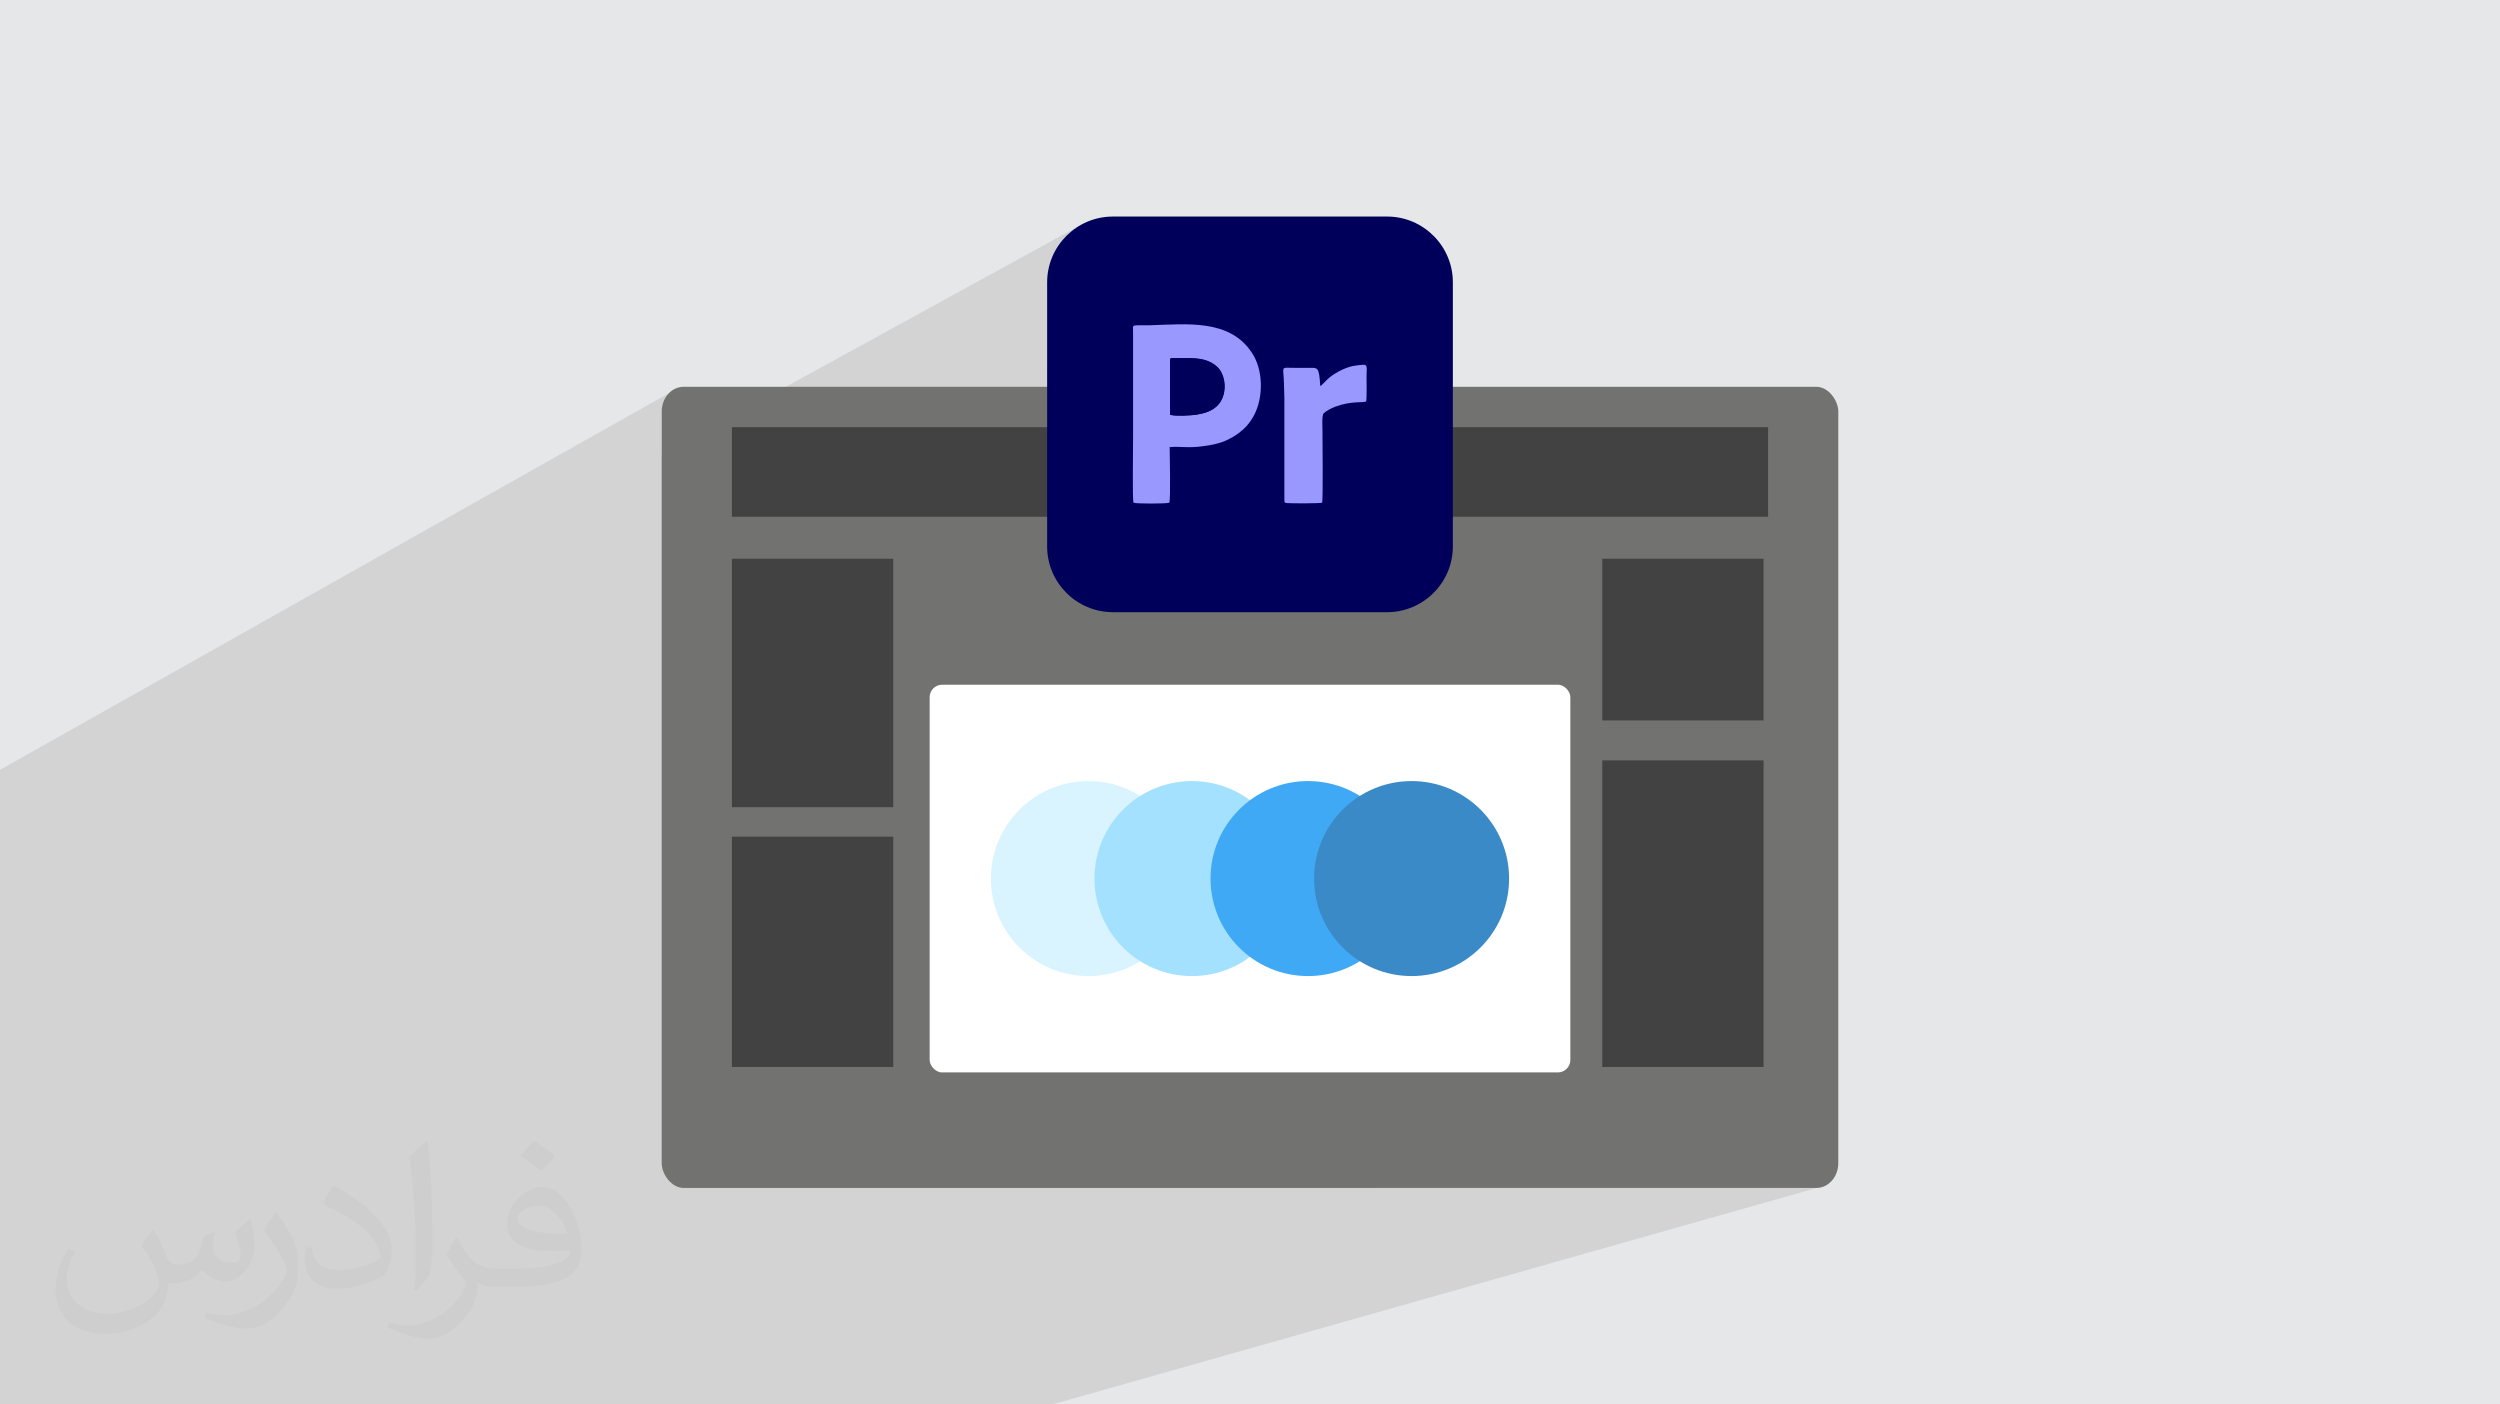
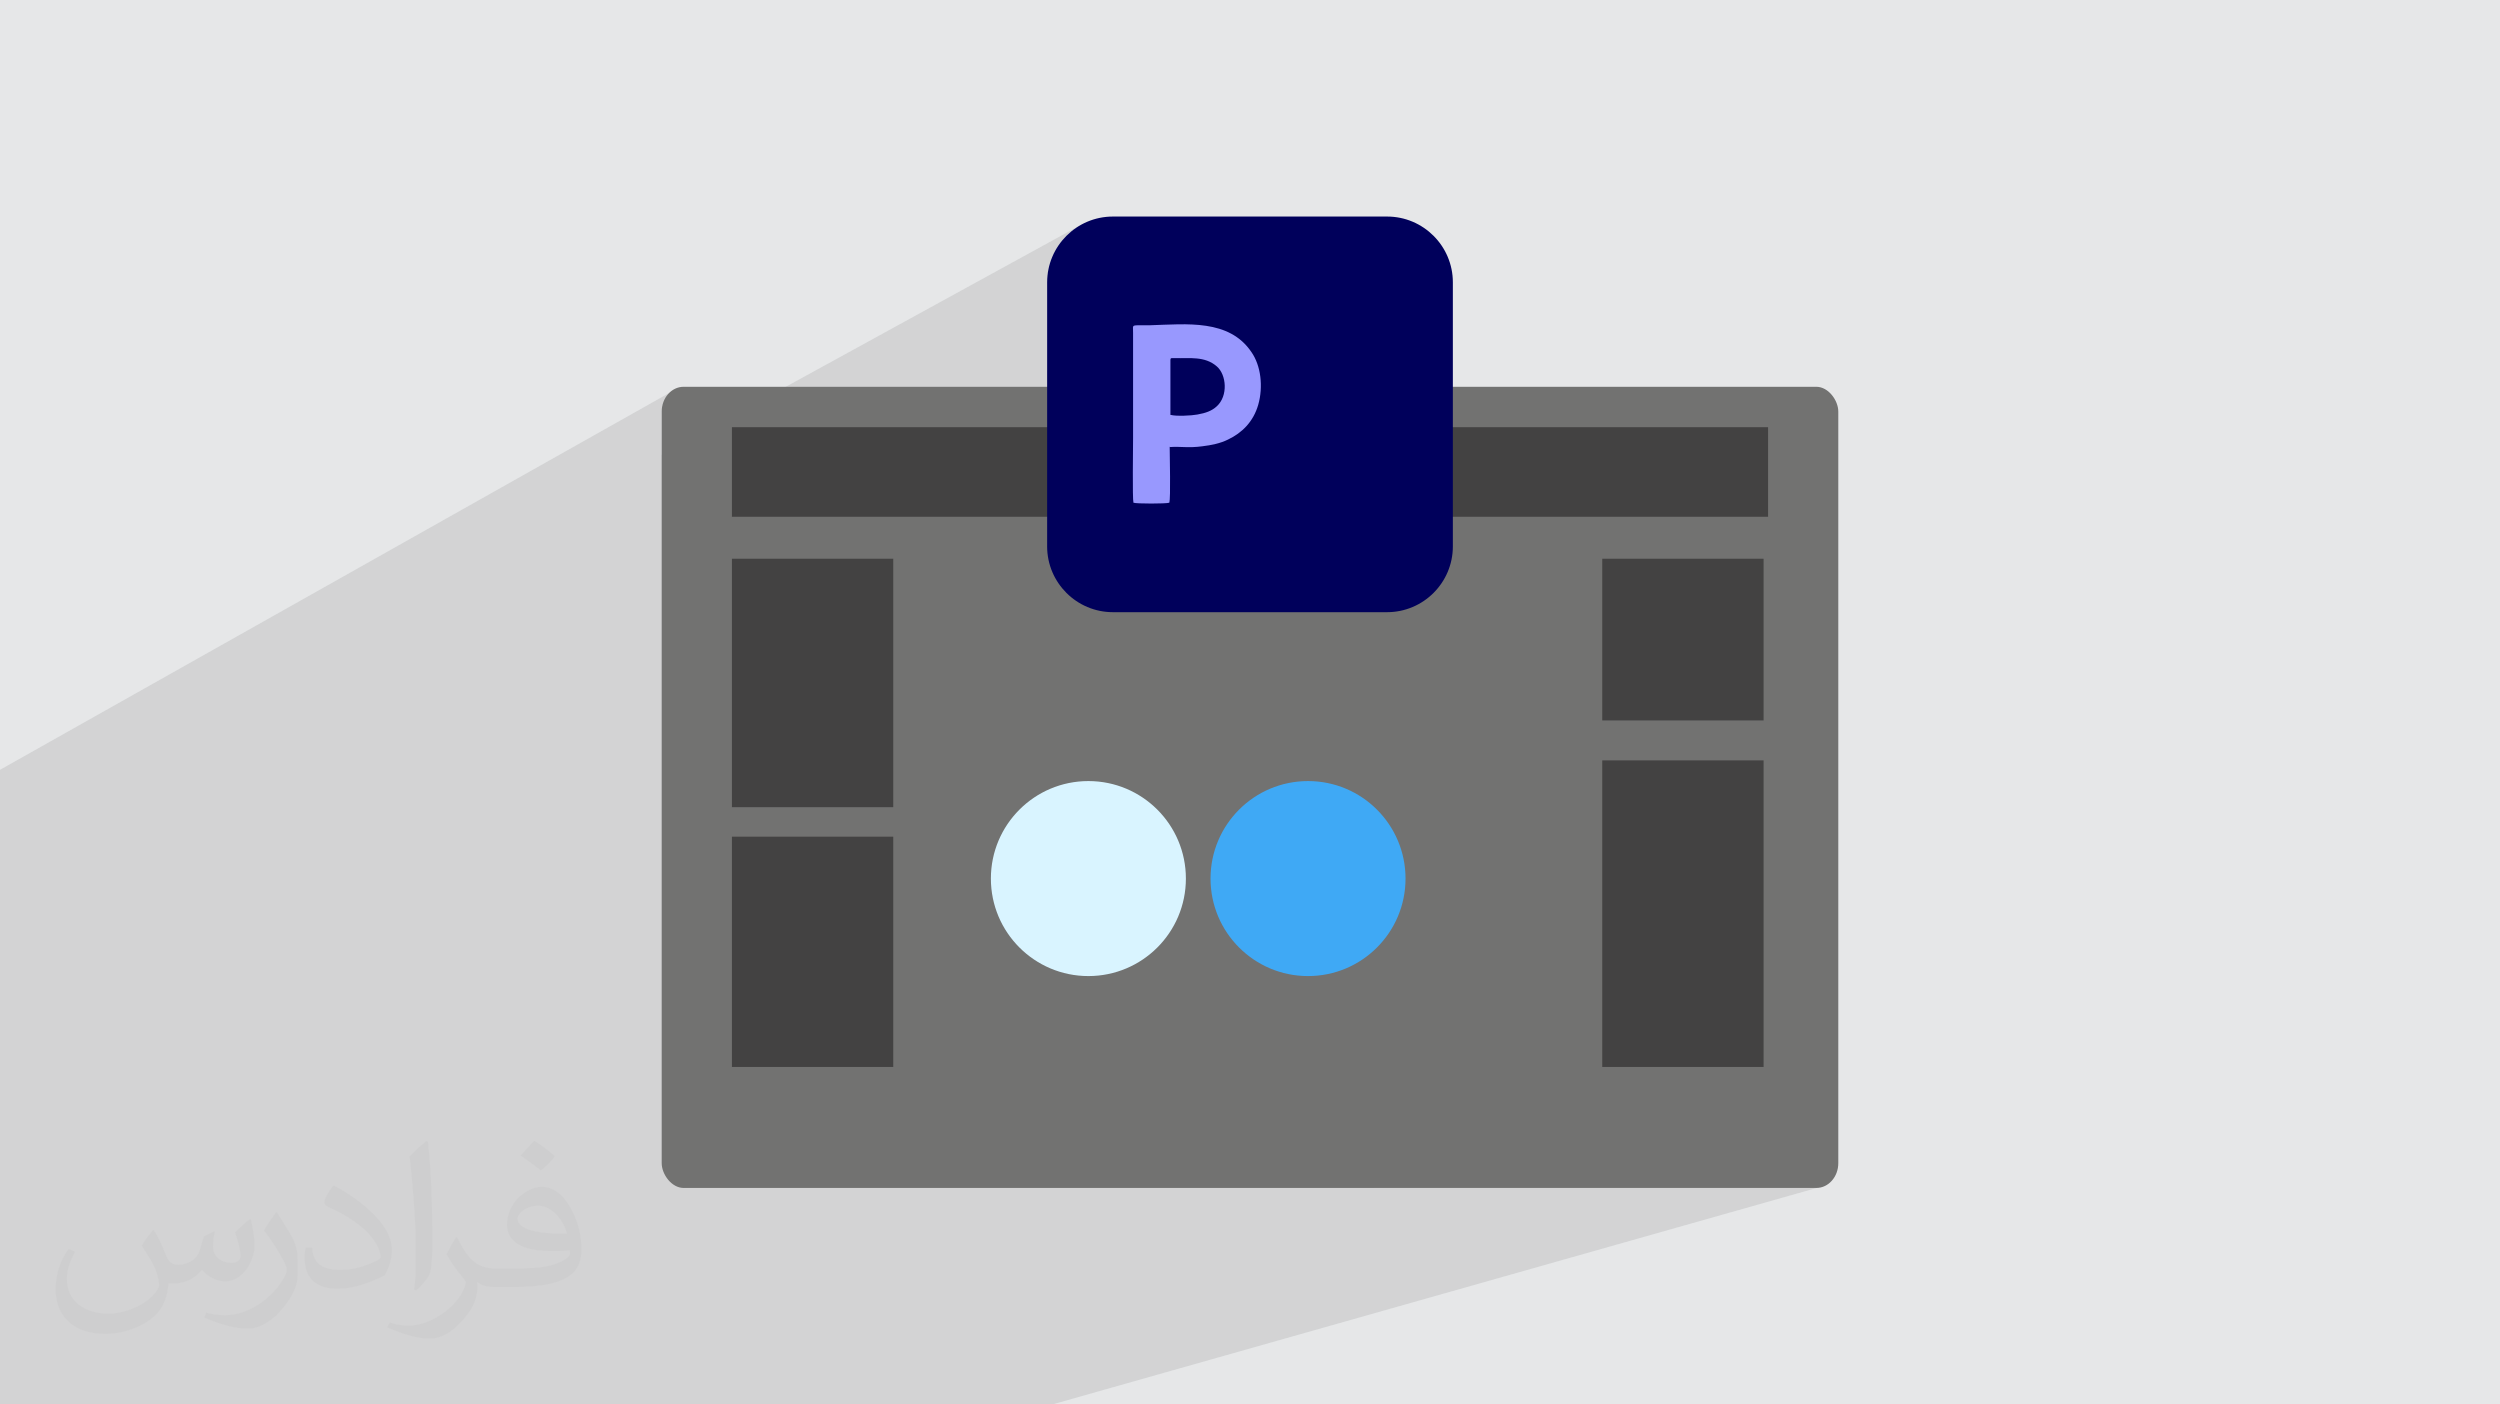
<svg xmlns="http://www.w3.org/2000/svg" xml:space="preserve" width="94.192mm" height="52.917mm" version="1.1" style="shape-rendering:geometricPrecision; text-rendering:geometricPrecision; image-rendering:optimizeQuality; fill-rule:evenodd; clip-rule:evenodd" viewBox="0 0 9404.92 5283.66">
  <defs>
    <style type="text/css">
   
    .fil3 {fill:#727271}
    .fil4 {fill:#434242}
    .fil5 {fill:#00005B}
    .fil11 {fill:#3A8AC7}
    .fil10 {fill:#3FA9F5}
    .fil6 {fill:#9898FE}
    .fil9 {fill:#A4E1FE}
    .fil8 {fill:#D9F4FF}
    .fil0 {fill:#E6E7E8}
    .fil7 {fill:white}
    .fil2 {fill:#373435;fill-opacity:0.031}
    .fil1 {fill:#2B2A29;fill-opacity:0.102}
   
  </style>
  </defs>
  <g id="Layer_x0020_1">
    <polygon class="fil0" points="-0,0 9404.92,0 9404.92,5283.66 -0,5283.66 " />
    <polygon class="fil1" points="5165.88,4469.02 6634.6,4013.86 6634.6,2860.52 6236.96,2860.52 6634.6,2710.25 6634.6,2101.91 6273.43,2101.91 6651.49,1944.07 6651.49,1607.08 4974.8,1607.08 4974.76,1605.48 4974.57,1595.77 4974.56,1589.12 5139.52,1510.31 5140.39,1502.91 5140.93,1492 5141.21,1478.64 5141.28,1463.93 5141.23,1448.97 5141.11,1434.82 5140.99,1422.58 5140.93,1413.34 5141.09,1405.99 5141.41,1398.86 5141.67,1392.16 5141.63,1386.1 5141.07,1380.9 5139.74,1376.78 5137.43,1373.93 5133.9,1372.58 5129.95,1372.3 5124.72,1372.45 5118.63,1372.92 5112.12,1373.63 5105.6,1374.47 5099.51,1375.35 5094.28,1376.16 5090.33,1376.8 5077.46,1380.06 5064.31,1384.5 5051.12,1389.96 4965.25,1431.77 4964.96,1427.81 4962.87,1410.5 4960.07,1398.43 4956.3,1390.66 4951.27,1386.26 4944.72,1384.27 4936.36,1383.78 4925.9,1383.81 4919.05,1383.81 4912.2,1383.81 4905.34,1383.81 4898.49,1383.81 4891.64,1383.81 4884.79,1383.81 4877.94,1383.81 4871.09,1383.81 4852.73,1383.54 4840.21,1383.4 4832.49,1384.48 4742.48,1428.91 4741.27,1417.03 4739.3,1404.16 4736.7,1391.57 4733.46,1379.31 4729.61,1367.42 4725.14,1355.97 4720.05,1345.01 4714.36,1334.6 4708.07,1324.79 4699.95,1313.49 4691.41,1303 4682.47,1293.3 4673.15,1284.37 4663.45,1276.16 4653.41,1268.65 4643.03,1261.81 4632.34,1255.62 4621.34,1250.05 4610.07,1245.06 4598.53,1240.61 4586.75,1236.7 4574.73,1233.28 4562.51,1230.34 4550.09,1227.82 4537.49,1225.71 4524.73,1223.99 4511.83,1222.61 4498.8,1221.56 4485.66,1220.79 4472.43,1220.29 4459.13,1220.01 4445.77,1219.94 4432.37,1220.05 4418.95,1220.3 4405.52,1220.66 4392.1,1221.11 4378.71,1221.61 4365.37,1222.15 4352.09,1222.68 4338.9,1223.17 4325.8,1223.61 4302.1,1223.78 4285.09,1223.65 4273.68,1223.86 4266.77,1225.02 3939.31,1395.16 3939.31,1061.98 3940.58,1036.74 3944.34,1012.22 3950.45,988.53 3958.79,965.82 3969.22,944.2 3981.62,923.81 3995.88,904.76 4011.87,887.19 4029.44,871.2 4048.49,856.94 4068.88,844.54 2489.29,1711.23 2489.29,1548.35 2491.2,1529.6 2496.65,1512.12 2505.28,1496.27 2516.69,1482.45 2530.52,1471.03 -0,2896.03 -0,3110.48 -0,3276.53 -0,3516.19 -0,3672.4 -0,4373.46 -0,4508.86 -0,5283.66 3957.86,5283.66 6841.06,4467.12 6822.32,4469.02 " />
    <path class="fil2" d="M578.49 4627.69c17.95,27.21 29.6,53.36 40.96,82.43 8.45,16.91 12.93,48.09 52.57,48.09 11.61,0 28.28,-3.42 43.06,-11.61 16.63,-8.73 29.32,-21.94 35.94,-42l15.85 -53.36 38.57 -19.02 2.64 2.64c-5.27,20.09 -6.59,39.36 -6.59,54.43 0,44.63 38.57,61.56 69.22,61.56 17.95,0 34.09,-8.73 34.09,-25.11 0,-21.13 -8.98,-57.06 -20.62,-89.29 17.95,-17.95 35.94,-35.94 56.53,-50.47l3.17 1.6c8.98,38.04 14,75.56 14,100.66 0,24.57 -10.83,51.79 -19.81,69.49 -18.49,34.87 -51.25,62.62 -90.87,62.62 -30.1,0 -63.65,-15.07 -86.66,-43.06l-1.32 0c-21.66,26.96 -55.22,51.25 -108.86,51.25l-16.63 0c-2.64,35.41 -10.29,60.49 -21.94,82.95 -31.95,62.34 -126.81,106.47 -216.1,106.47 -124.17,0 -186.51,-71.59 -186.51,-166.96 0,-58.91 19.27,-113.6 48.88,-152.42l24.29 10.04c-18.49,35.41 -30.91,68.68 -30.91,101.45 0,89.29 72.66,131.83 156.4,131.83 77.68,0 173.83,-49.41 191.28,-106.72 -6.59,-62.62 -30.1,-91.93 -66.04,-148.99 10.83,-19.02 24.83,-38.04 42.28,-58.38l3.17 0 0 0 0 0 -0.02 -0.09zm1432.13 -336.04c26.15,16.39 51.79,35.66 76.87,57.85 -14,19.81 -31.45,37.79 -53.11,53.64 -25.11,-20.34 -50.19,-37.79 -75.84,-56.27 17.42,-19.55 34.62,-38.29 52.04,-55.22l0 0 0 0 0 0 0 0 0 0 0.03 0zm13.47 244.11c-42.28,0 -76.87,27.75 -76.87,48.34 0,44.13 84.53,57.85 185.72,57.31 -12.68,-51.79 -57.06,-105.68 -108.86,-105.68l0.01 0.03zm-94.86 236.19c54.96,0 103.04,-1.6 139.74,-10.83 40.96,-10.29 75.56,-30.91 75.56,-45.17 0,-3.7 0,-8.19 -1.32,-11.89 -22.98,2.11 -49.41,2.11 -72.38,2.11 -74.49,0 -131.55,-16.91 -154.02,-58.66 -5.55,-11.61 -9.51,-24.57 -9.51,-39.36 0,-40.43 17.42,-79.79 48.09,-107 25.61,-22.45 53.89,-36.44 82.67,-36.44 52.04,0 93.51,41.75 122.57,107.54 15.85,35.94 26.68,77.4 26.68,129.72 0,34.87 -9.51,64.19 -31.17,85.85 -40.43,39.11 -114.92,53.89 -229.04,53.89l-51.79 0 0 0 -13.47 0c-28.28,0 -48.62,-5.02 -64.72,-17.42l-2.64 0c0.79,6.59 1.32,12.93 1.32,19.02 0,25.61 -8.45,58.38 -25.61,84.53 -50.72,75.3 -105.68,108.04 -153.24,108.04 -48.09,0 -107,-18.49 -160.11,-42.54l9.51 -18.49c17.17,7.13 40.96,11.89 73.7,11.89 85.85,0 198.66,-82.43 212.66,-163 -3.17,-6.59 -8.98,-15.32 -17.17,-24.57 -25.11,-29.85 -40.96,-54.68 -55.75,-80.83 12.68,-25.11 24.29,-45.17 35.13,-63.4l4.49 -0.53c36.72,74.77 69.99,117.55 144.23,117.55l11.61 0 0 0 53.89 0 0 0 0 0 0 0 0 0 0 0 0.09 0.01zm-371.98 79c6.34,-34.34 6.87,-72.91 6.87,-108.86l0 -53.36c0,-99.6 -12.68,-244.36 -22.98,-338.68 17.95,-19.27 43.06,-42 62.87,-57.31l5.81 1.6c13.47,118.62 16.63,256 16.63,383.06 0,33.3 -1.32,65.79 -4.49,89.55 -1.85,30.1 -19.27,52.83 -56.53,87.7l-8.19 -3.7zm-382.8 -157.19c1.85,46.77 24.83,83.49 105.15,83.49 49.93,0 92.19,-12.93 138.96,-35.13 8.45,-3.7 12.93,-8.73 12.93,-12.93 0,-29.32 -22.45,-68.15 -60.23,-103.55 -36.72,-33.3 -85.34,-62.62 -130.76,-82.18 -15.6,-6.59 -20.62,-13.47 -20.62,-20.09 0,-13.47 17.95,-41.75 32.77,-62.09l5.02 -0.53c52.04,27.21 110.17,67.64 153.24,112.53 39.11,41.47 63.4,83.49 63.4,129.19 0,33.81 -10.29,65.51 -26.96,95.11 -57.06,28.79 -117.83,50.72 -178.06,50.72 -73.17,0 -123.1,-34.34 -123.1,-114.92 0,-8.73 0,-22.19 3.17,-39.64l25.11 0 0 0 0 0 0 0 0 0 0 0 -0.02 0zm-132.37 -132.9l45.45 73.45c16.63,27.21 32.23,56.81 32.23,103.55l0 59.7c0,48.34 -30.91,100.13 -80.83,151.38 -39.11,34.62 -73.7,49.41 -105.68,49.41 -47.55,0 -101.98,-14.79 -164.85,-41.75l7.13 -18.49c19.81,5.27 42.79,9.77 71.06,9.77 90.36,-0.53 182.8,-66.57 225.08,-147.15 5.02,-9.26 6.87,-17.95 6.87,-24.04 0,-9.26 -5.02,-19.55 -8.98,-28.79 -22.98,-43.31 -48.62,-82.95 -76.87,-119.68 14.79,-23.25 29.6,-45.7 45.7,-67.9l3.7 0.53 0 0 0 0 0 0 0 0 0 0 -0.02 0.01z" />
    <g id="_2468714856432">
      <rect class="fil3" x="2489.29" y="1455.05" width="4426.33" height="3013.98" rx="82.61" ry="93.31" />
      <rect class="fil4" x="2753.42" y="1607.08" width="3898.07" height="336.98" />
      <g>
        <path class="fil5" d="M4186.66 814.63l1031.57 0c136.33,0 247.36,111.03 247.36,247.36l0 993.63c0,136.32 -111.02,247.36 -247.36,247.36l-1031.57 0c-136.32,0 -247.36,-111.03 -247.36,-247.36l0 -993.63c0,-136.32 111.03,-247.36 247.36,-247.36z" />
        <path class="fil6" d="M4403.09 1560.91l0 -208.01c1.4,-7.03 1.4,-5.62 19.67,-5.62 50.59,1.41 109.62,-8.43 154.6,30.91 36.54,30.92 43.56,111.03 0,150.38 -18.27,16.86 -40.76,25.29 -73.08,30.91 -21.09,4.21 -80.11,7.03 -99.79,1.41l0 0 -1.4 0.01zm-1.41 120.86c40.76,-2.81 68.87,4.22 120.87,-2.81 35.14,-4.21 68.87,-11.24 96.97,-25.29 53.41,-25.3 95.58,-67.47 113.84,-130.7 19.68,-68.87 9.84,-147.57 -25.29,-198.17 -84.32,-125.08 -243.14,-105.4 -382.27,-101.19 -73.08,1.41 -63.24,-7.03 -63.24,28.11l0 396.32c0,32.33 -2.82,229.08 1.41,243.14 9.84,4.21 123.67,4.21 134.92,0 5.62,-18.27 1.41,-175.68 1.41,-210.81l0 0 1.4 1.4z" />
-         <path class="fil6" d="M4966.66 1451.28c-4.21,-71.68 -9.84,-67.47 -40.76,-67.47 -18.27,0 -36.54,0 -54.82,0 -57.62,0 -42.16,-9.84 -40.76,61.85 0,16.86 1.41,35.14 1.41,52 0,35.14 0,71.67 0,106.81l0 272.65c0,11.24 0,15.46 9.84,15.46 19.68,1.41 125.08,1.41 132.11,-1.4 4.21,-11.24 1.41,-238.93 1.41,-271.25 0,-12.64 -2.82,-57.62 4.21,-64.64 9.84,-9.85 26.7,-18.27 43.57,-25.3 61.84,-22.49 102.59,-14.05 116.64,-19.67 2.82,-14.06 1.41,-77.29 1.41,-96.97 0,-19.68 4.21,-39.36 -7.03,-40.76 -8.43,-1.41 -35.14,2.81 -43.56,4.21 -33.74,7.02 -73.08,28.11 -96.97,50.59l-23.89 23.89 -2.81 0z" />
-         <path class="fil5" d="M4403.09 1560.91c19.67,4.21 78.7,1.4 99.78,-1.41 32.33,-5.62 54.82,-14.06 73.09,-30.92 43.56,-39.35 36.53,-119.46 0,-150.37 -44.98,-37.95 -104,-29.52 -154.6,-30.91 -16.86,0 -18.27,-1.41 -19.68,5.62l0 208 0 0 1.41 0z" />
      </g>
      <g>
-         <rect class="fil7" x="3497.31" y="2575.82" width="2410.28" height="1458.63" rx="47.12" ry="47.12" />
        <g>
          <circle class="fil8" cx="4094.48" cy="3305.14" r="366.79" />
-           <circle class="fil9" cx="4484.12" cy="3305.14" r="366.79" />
          <circle class="fil10" cx="4920.78" cy="3305.14" r="366.79" />
-           <circle class="fil11" cx="5310.42" cy="3305.14" r="366.79" />
        </g>
      </g>
      <rect class="fil4" x="2753.42" y="2101.91" width="606.97" height="934.68" />
      <rect class="fil4" x="2753.42" y="3147.5" width="606.97" height="866.37" />
      <rect class="fil4" x="6027.63" y="2101.91" width="606.97" height="608.34" />
      <rect class="fil4" x="6027.63" y="2860.52" width="606.97" height="1153.34" />
    </g>
  </g>
</svg>